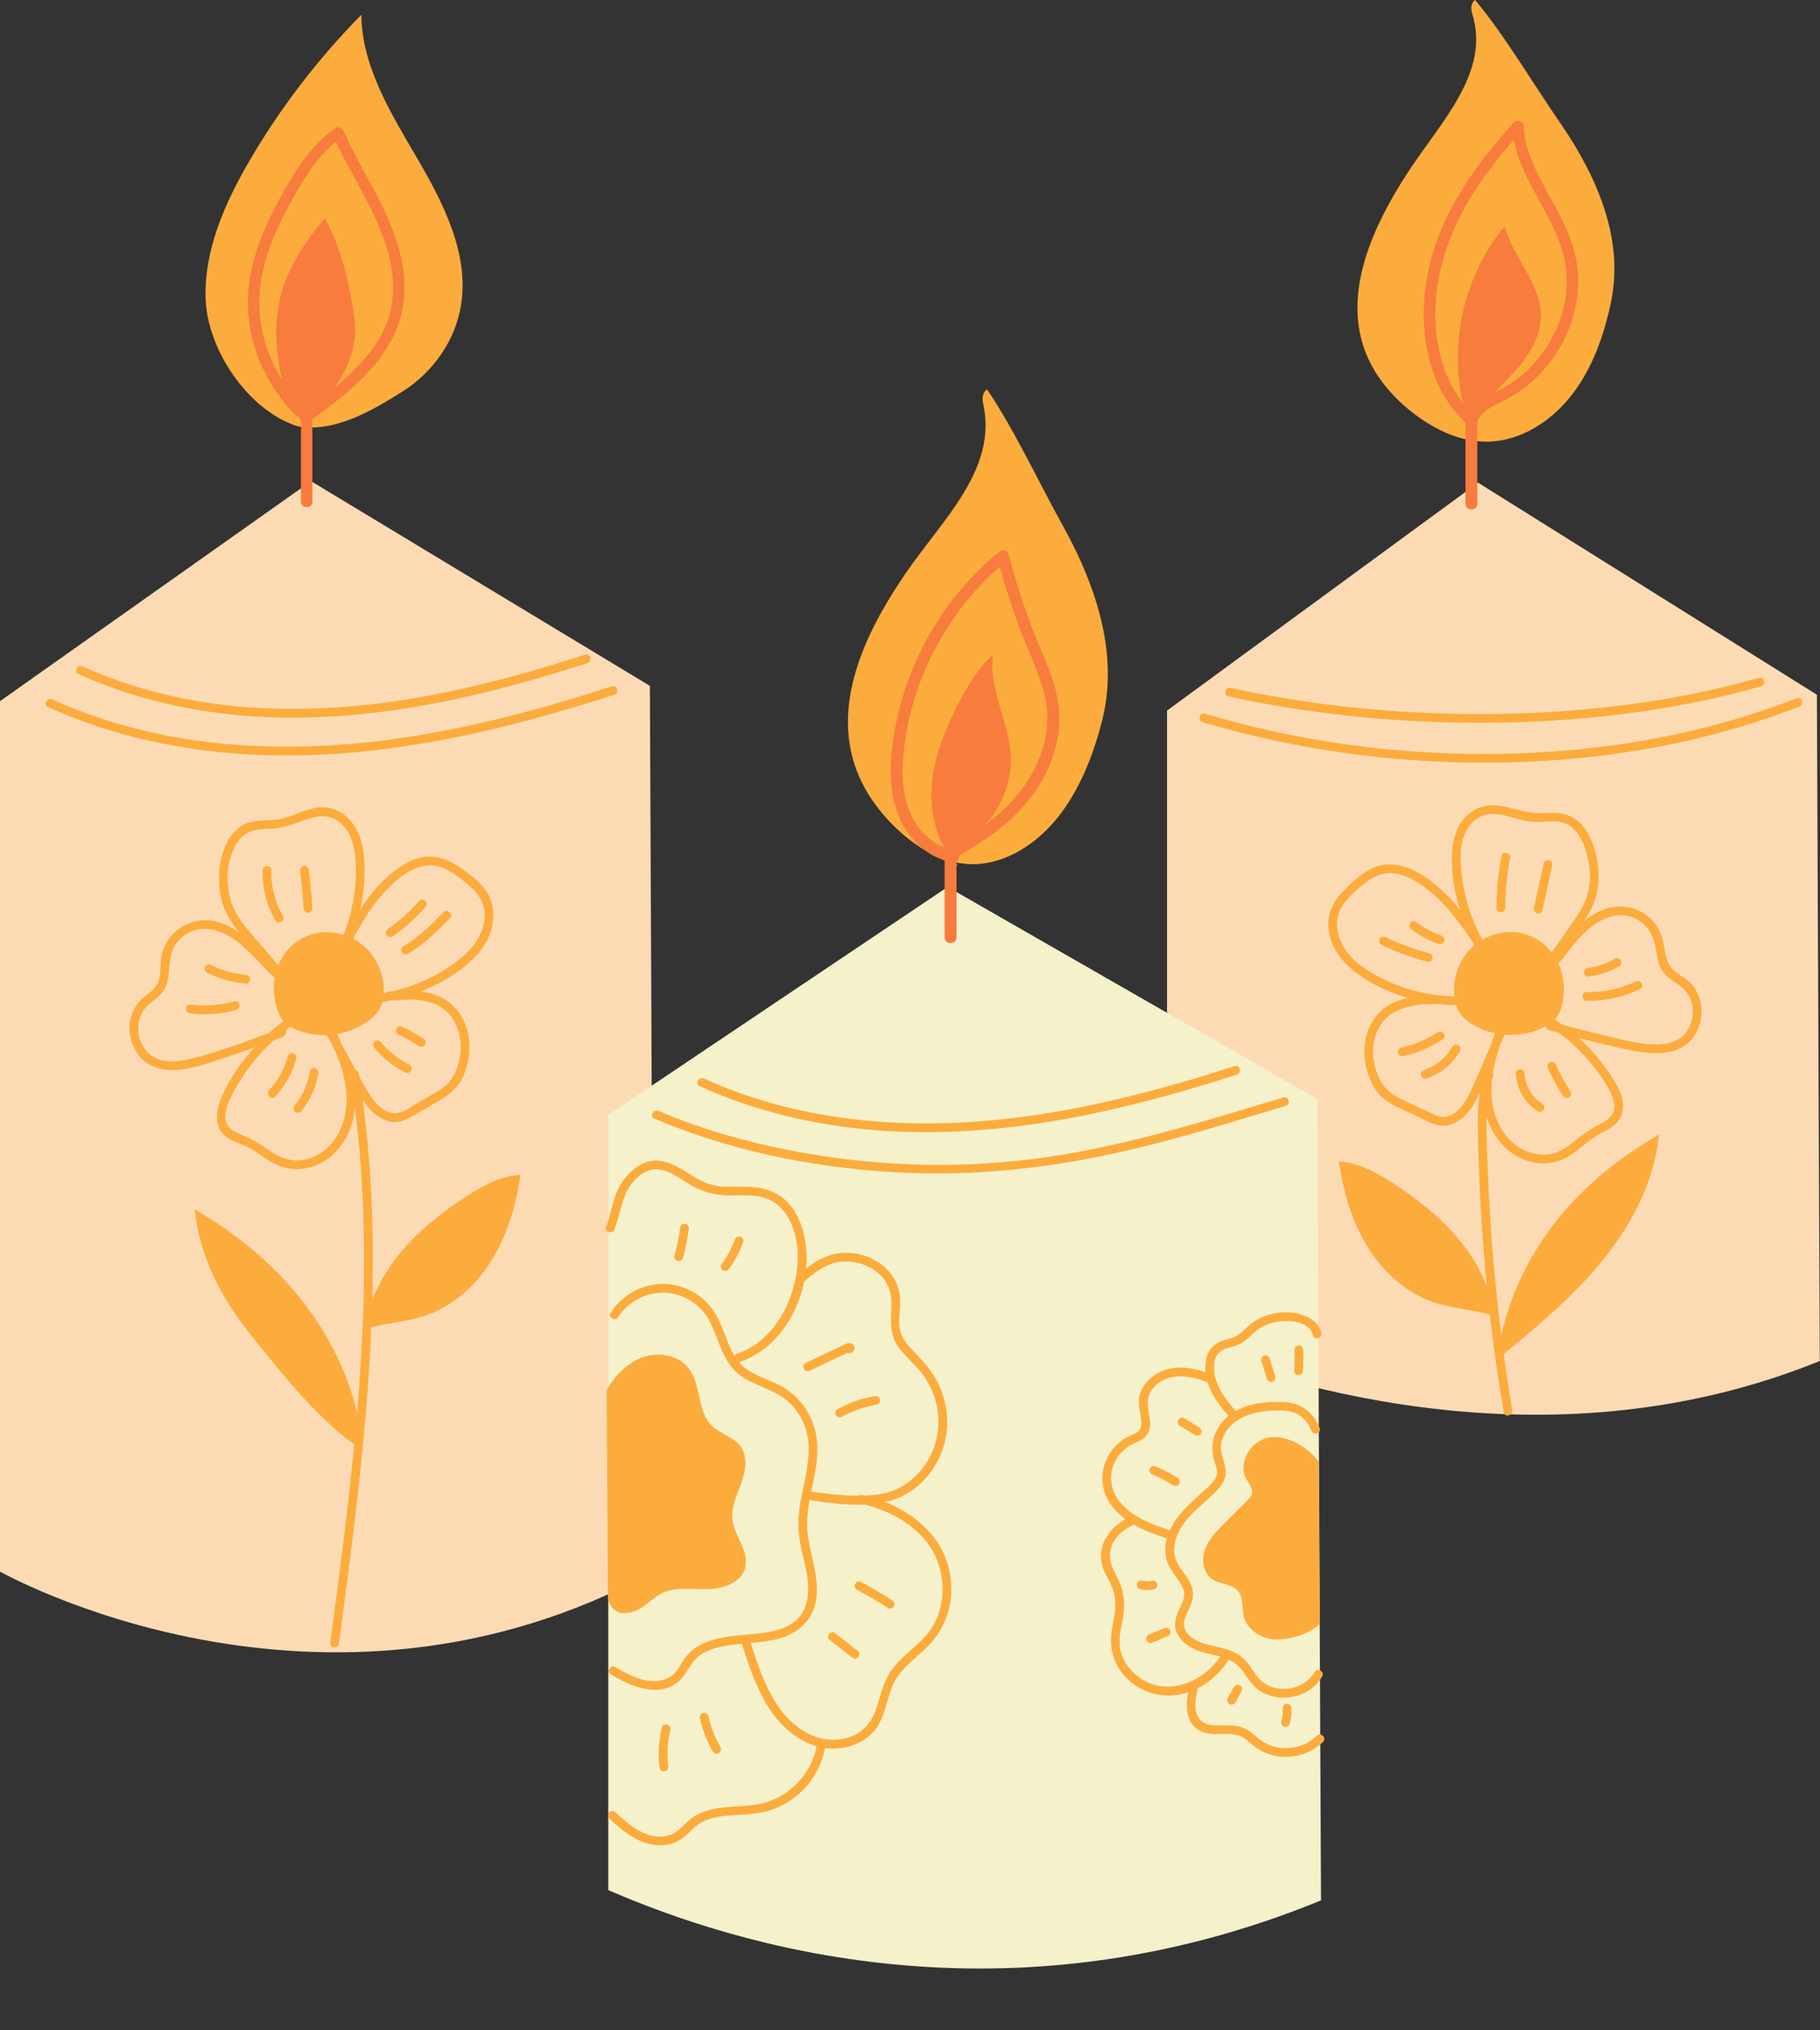
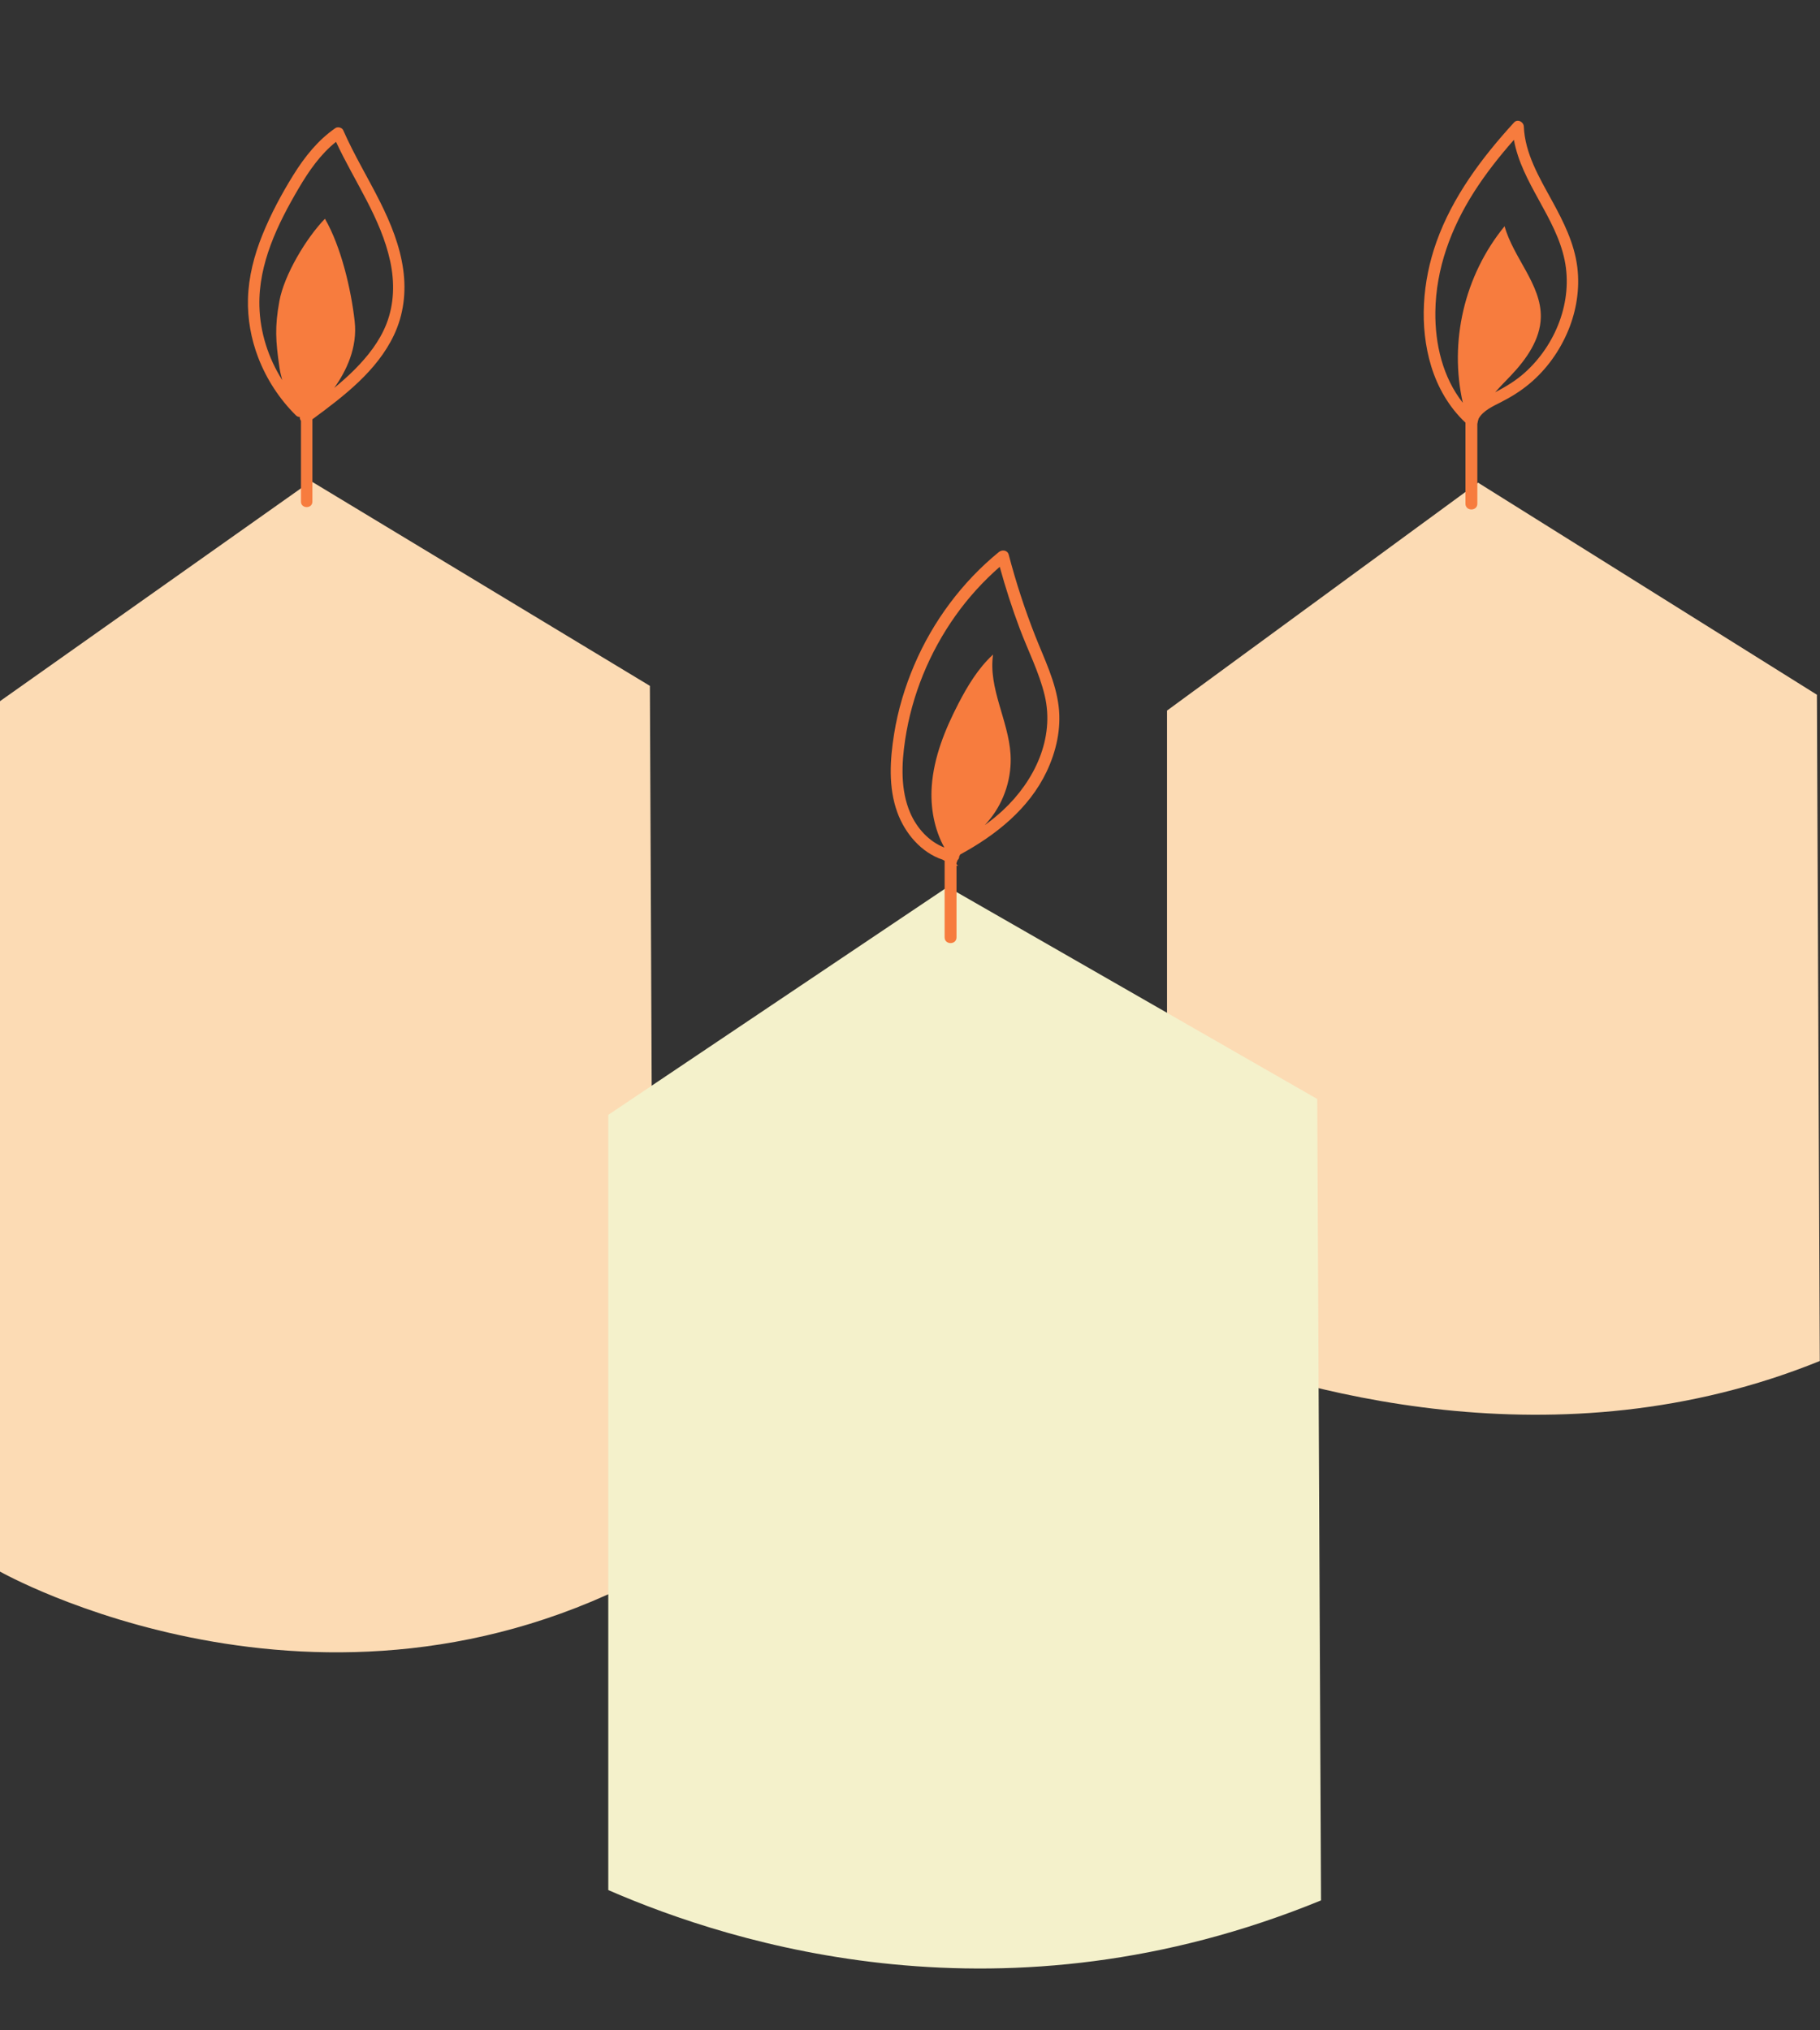
<svg xmlns="http://www.w3.org/2000/svg" height="476.2" preserveAspectRatio="xMidYMid meet" version="1.0" viewBox="0.0 0.0 427.0 476.2" width="427.0" zoomAndPan="magnify">
  <rect x="0.0" y="0.0" width="427.0" height="476.2" fill="#333333" stroke="none" />
  <g id="change1_1">
    <path d="M152.474,160.888l0.93,207.765C75.307,411.283,0,368.653,0,368.653V164.478l72.983-51.605 L152.474,160.888z M426.276,162.969l-79.491-49.74l-72.983,53.459v147.597 c30.346,12.258,91.75,29.883,153.149,4.974L426.276,162.969z" fill="#fcdbb4" />
  </g>
  <g id="change2_1">
-     <path d="M309.933,445.789c-74.118,30.363-137.655,10.434-167.221-2.42V261.519l79.618-53.459 l86.717,49.74L309.933,445.789z" fill="#f4f1cb" />
+     <path d="M309.933,445.789c-74.118,30.363-137.655,10.434-167.221-2.42V261.519l79.618-53.459 l86.717,49.74L309.933,445.789" fill="#f4f1cb" />
  </g>
  <g id="change3_1">
-     <path d="M142.632,374.759l-0.309-48.732c2.007-3.402,4.92-6.449,8.662-7.712 c3.742-1.263,8.365-0.357,10.716,2.816c2.855,3.851,1.835,9.818,5.216,13.218 c2.016,2.027,5.231,2.685,6.881,5.019c1.718,2.431,1.117,5.778,0.1,8.575 c-1.017,2.797-2.405,5.642-2.039,8.596c0.484,3.908,3.987,7.422,2.981,11.228 c-0.941,3.559-5.272,4.967-8.953,5.014c-3.681,0.046-7.605-0.621-10.863,1.093 c-2.2,1.158-3.838,3.302-6.192,4.1C145.58,379.078,143.301,378.128,142.632,374.759z M292.675,351.93c-1.798,1.795-3.596,3.59-5.394,5.385c-1.833,1.83-3.721,3.745-4.591,6.184 c-0.87,2.44-0.402,5.563,1.763,6.986c1.833,1.205,4.493,1.004,5.939,2.654 c1.392,1.589,0.924,4.022,1.436,6.071c0.832,3.328,4.437,5.45,7.866,5.374 c3.429-0.076,7.461-1.291,9.948-3.653l-0.289-37.997c-2.393-3.496-7.699-6.582-11.842-5.698 c-4.143,0.884-7.187,5.949-5.145,9.661c0.631,1.148,1.697,2.302,1.347,3.564 C293.551,351.046,293.105,351.502,292.675,351.93z M221.799,365.362 c2.831,7.188,1.324,15.417-4.167,20.879c-2.826,2.811-6.36,5.125-8.076,8.854 c-1.657,3.602-1.808,7.748-4.432,10.902c-2.24,2.693-5.779,4.06-9.221,4.178 c-0.793,0.027-1.575-0.031-2.348-0.14c-0.765,3.979-2.746,7.617-5.726,10.406 c-2.877,2.693-6.443,4.371-10.336,4.924c-4.05,0.576-8.542,0.092-12.347,1.825 c-2.055,0.936-3.284,2.715-5.047,4.029c-1.641,1.223-3.698,1.736-5.729,1.63 c-4.606-0.241-8.205-3.268-11.418-6.283c-0.966-0.907,0.489-2.356,1.452-1.452 c3.291,3.089,7.638,6.834,12.532,5.42c2.064-0.596,3.217-2.304,4.799-3.609 c1.314-1.085,2.85-1.829,4.486-2.29c3.675-1.036,7.548-0.735,11.29-1.335 c6.971-1.118,12.82-6.707,14.065-13.685c-2.103-0.605-4.08-1.658-5.821-3.009 c-6.492-5.041-9.233-13.33-11.667-20.86c-0.019-0.058-0.009-0.106-0.018-0.16 c-1.511,0.142-3.018,0.311-4.505,0.609c-1.991,0.399-4.016,1.024-5.631,2.302 c-2.099,1.66-2.803,4.423-4.9,6.075c-4.861,3.831-11.111,0.897-15.708-1.764 c-1.145-0.663-0.109-2.436,1.036-1.773c2.825,1.635,5.862,3.394,9.234,3.307 c1.365-0.035,2.773-0.389,3.905-1.176c1.424-0.99,2.068-2.612,3.033-3.988 c2.579-3.677,6.864-4.834,11.101-5.376c3.918-0.501,8.015-0.452,11.78-1.777 c1.789-0.63,3.447-1.691,4.545-3.264c1.569-2.248,1.808-5.083,1.574-7.741 c-0.274-3.105-1.291-6.091-1.828-9.152c-0.5-2.848-0.478-5.642-0.072-8.499 c0.815-5.723,3.086-11.684,1.607-17.485c-0.66-2.59-2.065-4.95-3.996-6.795 c-1.962-1.876-4.405-2.9-6.866-3.948c-2.286-0.974-4.591-2.062-6.286-3.939 c-1.599-1.771-2.569-3.946-3.435-6.142c-0.916-2.321-1.713-4.743-3.194-6.784 c-1.551-2.137-3.867-3.73-6.38-4.511c-5.286-1.643-11.081,0.593-14.069,5.216 c-0.716,1.107-2.493,0.077-1.773-1.036c3.401-5.261,9.927-7.977,16.024-6.267 c2.841,0.797,5.474,2.467,7.349,4.752c1.943,2.369,2.915,5.274,4.024,8.085 c0.472,1.196,0.999,2.371,1.653,3.455c0.116-0.157,0.267-0.294,0.497-0.369 c6.371-2.07,10.736-7.735,12.839-13.903c1.769-5.187,2.256-11.13,0.16-16.304 c-0.964-2.38-2.568-4.533-4.864-5.758c-3.114-1.661-6.806-1.142-10.195-1.213 c-3.269-0.068-6.064-0.901-8.866-2.562c-2.421-1.435-5.029-3.573-7.982-3.571 c-3.106,0.002-5.786,2.923-7.001,5.562c-1.253,2.72-1.617,5.759-2.716,8.537 c-0.481,1.217-2.466,0.683-1.98-0.546c1.339-3.385,1.624-7.279,3.659-10.371 c1.988-3.02,5.202-5.644,9.006-5.167c3.189,0.4,5.827,2.512,8.532,4.065 c1.62,0.93,3.293,1.633,5.162,1.864c2.044,0.252,4.114,0.106,6.166,0.127 c3.375,0.035,6.63,0.653,9.259,2.891c2.156,1.835,3.542,4.464,4.335,7.148 c0.86,2.908,1.114,6.046,0.829,9.182c2.241-1.736,4.646-3.199,7.548-3.586 c3.742-0.498,7.563,0.533,10.495,2.925c2.629,2.144,4.057,5.175,4.044,8.561 c-0.008,2.163-0.526,4.394-0.054,6.537c0.412,1.869,1.643,3.36,2.933,4.71 c2.534,2.652,4.912,5.135,6.385,8.562c1.483,3.449,2.072,7.245,1.567,10.974 c-0.903,6.667-5.495,13.033-11.916,15.357c-0.805,0.291-1.626,0.528-2.46,0.718 C213.821,354.791,219.356,359.157,221.799,365.362z M191.659,337.896 c0.427,4.071-0.525,8.027-1.334,12c3.47,0.494,6.962,0.908,10.47,0.941 c0.242,0.002,0.487-0.001,0.731-0.002c0.208-0.137,0.469-0.205,0.776-0.139 c0.162,0.035,0.324,0.079,0.487,0.116c2.827-0.09,5.725-0.49,8.22-1.797 c5.792-3.035,9.355-9.455,9.168-15.945c-0.101-3.499-1.226-6.937-3.127-9.869 c-1.749-2.697-4.375-4.614-6.251-7.203c-2.205-3.043-1.798-6.285-1.652-9.831 c0.137-3.35-1.128-6.214-3.913-8.155c-2.582-1.8-5.883-2.518-8.975-1.877 c-2.953,0.612-5.313,2.539-7.564,4.436c-1.688,8.438-7.198,16.312-15.273,18.979 c0.55,0.65,1.171,1.246,1.909,1.746c2.344,1.588,5.119,2.356,7.612,3.66 C187.853,327.523,191.083,332.402,191.659,337.896z M218.793,363.788 c-3.25-5.691-9.625-9.265-15.876-10.841c-4.347,0.195-8.831-0.454-12.98-1.048 c-0.286,1.587-0.509,3.179-0.572,4.786c-0.248,6.365,3.155,12.355,2.072,18.75 c-0.806,4.757-4.308,7.795-8.819,8.978c-2.126,0.557-4.303,0.787-6.486,0.984 c2.463,7.62,5.339,16.47,12.634,20.793c2.973,1.762,6.467,2.437,9.835,1.522 c3.589-0.975,5.849-3.503,6.995-6.972c1.126-3.41,1.774-6.783,4.078-9.655 c2.221-2.769,5.223-4.763,7.568-7.415C222.009,378.28,222.293,369.918,218.793,363.788z M310.4,408.616c-2.373,2.321-5.615,3.548-8.928,3.495c-1.605-0.026-3.196-0.347-4.674-0.972 c-1.671-0.707-2.903-1.83-4.294-2.961c-1.716-1.396-3.498-1.491-5.615-1.425 c-1.772,0.055-3.635,0.131-5.264-0.694c-3.441-1.742-3.508-5.763-2.862-9.096 c-0.865,0.286-1.755,0.502-2.668,0.633c-4.306,0.618-8.606-0.821-11.706-3.874 c-3.357-3.305-4.27-7.53-3.417-12.056c0.524-2.78,1.082-5.398,0.336-8.202 c-0.693-2.603-2.661-4.697-2.965-7.414c-0.474-4.233,2.207-7.747,5.714-9.684 c-1.288-0.948-2.454-2.06-3.425-3.408c-2.367-3.284-2.623-7.475-0.81-11.075 c0.887-1.761,2.255-3.284,3.907-4.358c0.902-0.586,1.933-0.884,2.855-1.423 c1.095-0.64,1.299-1.591,1.187-2.779c-0.198-2.105-0.974-4.087-0.348-6.204 c0.555-1.878,1.869-3.429,3.457-4.534c3.558-2.476,8.073-2.087,11.976-0.658 c-0.259-2.583,0.277-5.386,2.647-6.816c1.427-0.861,3.163-0.948,4.608-1.752 c1.43-0.797,2.468-2.165,3.794-3.115c2.698-1.932,6.186-2.716,9.46-2.288 c2.735,0.358,5.997,1.703,6.626,4.705c0.271,1.291-1.709,1.839-1.98,0.546 c-0.731-3.487-6.183-3.65-8.879-3.048c-1.738,0.388-3.381,1.146-4.744,2.3 c-1.26,1.066-2.336,2.31-3.878,2.986c-1.518,0.666-3.614,0.75-4.743,2.087 c-1.109,1.313-1.062,3.377-0.775,4.965c0.598,3.304,2.784,5.995,4.905,8.49 c3.351-1.919,7.456-2.248,11.264-2.096c3.945,0.157,7.099,2.385,8.449,6.121 c0.451,1.247-1.534,1.779-1.98,0.546c-0.682-1.887-2.082-3.463-3.985-4.172 c-2.043-0.761-4.578-0.557-6.71-0.361c-4.375,0.402-9.155,2.5-10.341,7.147 c-0.557,2.183,0.476,3.918,0.88,6.005c0.391,2.019-0.344,3.643-1.68,5.128 c-2.826,3.14-6.597,5.479-8.778,9.179c-1.013,1.719-1.702,3.731-1.527,5.749 c0.166,1.919,1.291,3.391,2.379,4.898c0.982,1.361,1.927,2.832,2.025,4.558 c0.104,1.831-0.833,3.396-1.548,5.009c-0.818,1.843-0.818,3.538,0.722,4.982 c1.362,1.278,3.16,1.858,4.939,2.273c1.781,0.415,3.582,0.74,5.264,1.485 c1.741,0.771,3.004,2.005,4.09,3.544c1.037,1.468,1.917,3.057,3.488,4.024 c1.22,0.751,2.64,1.126,4.068,1.161c2.998,0.073,5.993-1.275,7.507-3.933 c0.655-1.149,2.428-0.114,1.773,1.036c-1.886,3.31-5.678,5.09-9.428,4.944 c-1.778-0.069-3.574-0.548-5.081-1.512c-1.886-1.207-2.934-3.074-4.213-4.844 c-0.884-1.223-1.982-1.99-3.191-2.531c-1.789,2.855-4.349,5.247-7.357,6.743 c0.043,0.155,0.059,0.323,0.014,0.515c-0.443,1.861-0.854,3.895-0.08,5.728 c0.709,1.68,2.189,2.334,3.929,2.41c3.073,0.133,5.955-0.459,8.587,1.541 c1.279,0.971,2.371,2.123,3.839,2.826c1.269,0.608,2.685,0.923,4.088,0.966 c2.836,0.086,5.611-0.898,7.647-2.891C309.893,406.238,311.346,407.69,310.4,408.616z M263.477,353.173c2.958,3.034,7.061,4.475,10.998,5.797c0.728-1.604,1.754-3.093,2.876-4.356 c1.634-1.838,3.538-3.405,5.321-5.091c0.88-0.832,1.91-1.709,2.502-2.78 c0.71-1.286,0.192-2.617-0.228-3.905c-1.311-4.015,0.007-8.008,3.257-10.689 c-1.987-2.35-3.955-4.865-4.861-7.827c-4.185-1.882-10.184-2.546-13.164,1.761 c-1.214,1.755-0.986,3.506-0.616,5.489c0.304,1.63,0.573,3.418-0.387,4.889 c-0.99,1.517-2.817,1.838-4.265,2.744c-1.478,0.924-2.639,2.295-3.388,3.863 C259.828,346.615,260.796,350.422,263.477,353.173z M286.274,388.625 c-2.143-0.599-4.446-0.913-6.464-1.959c-1.607-0.833-3.114-2.108-3.78-3.834 c-0.736-1.907-0.129-3.75,0.698-5.511c0.488-1.039,1.1-2.108,1.12-3.286 c0.017-0.984-0.432-1.877-0.941-2.69c-1.078-1.722-2.491-3.201-3.12-5.177 c-0.559-1.758-0.486-3.553-0.015-5.271c-2.627-0.889-5.316-1.86-7.728-3.239 c-1.971,0.881-3.642,2.046-4.735,3.98c-1.446,2.556-1.031,4.959,0.326,7.418 c1.06,1.92,1.811,3.874,2.051,6.068c0.256,2.341-0.247,4.584-0.692,6.867 c-0.406,2.082-0.549,4.109,0.162,6.139c0.627,1.791,1.781,3.36,3.191,4.614 C272.729,398.422,281.95,395.084,286.274,388.625z M275.271,348.442 c0.456,0.285,1.151,0.112,1.405-0.368c0.267-0.505,0.118-1.1-0.368-1.405 c-1.698-1.063-3.479-1.963-5.325-2.737c-0.497-0.208-1.151,0.224-1.263,0.717 c-0.137,0.601,0.185,1.04,0.717,1.263c-0.199-0.083,0.153,0.066,0.187,0.081 c0.115,0.05,0.229,0.1,0.344,0.151c0.2,0.089,0.399,0.181,0.598,0.274 c0.425,0.2,0.846,0.408,1.263,0.625C273.66,347.476,274.475,347.944,275.271,348.442z M276.844,334.472c1.178,0.726,2.357,1.451,3.535,2.177c0.458,0.282,1.15,0.114,1.405-0.368 c0.265-0.502,0.12-1.104-0.368-1.405c-1.178-0.726-2.357-1.451-3.535-2.177 c-0.458-0.282-1.15-0.114-1.405,0.368C276.211,333.569,276.355,334.171,276.844,334.472z M296.636,317.99c-0.515,0.167-0.888,0.714-0.717,1.263c0.432,1.386,0.864,2.772,1.297,4.158 c0.16,0.512,0.723,0.892,1.263,0.717c0.515-0.167,0.888-0.714,0.717-1.263 c-0.432-1.386-0.864-2.772-1.297-4.158C297.739,318.195,297.176,317.815,296.636,317.99z M304.643,322.588c0.594-0.027,0.98-0.452,1.027-1.027c0.134-1.639,0.158-3.285,0.073-4.928 c-0.028-0.535-0.452-1.052-1.027-1.027c-0.533,0.024-1.056,0.452-1.027,1.027 c0.085,1.643,0.06,3.288-0.073,4.928C303.573,322.098,304.12,322.611,304.643,322.588z M270.783,372.794 c0.52-0.136,0.886-0.74,0.717-1.263c-0.173-0.535-0.706-0.862-1.263-0.717 c-0.168,0.044-0.339,0.073-0.51,0.101c-0.386,0.04-0.773,0.039-1.158-0.002 c-0.193-0.032-0.384-0.067-0.573-0.119c-0.517-0.143-1.14,0.177-1.263,0.717 c-0.124,0.543,0.163,1.11,0.717,1.263C268.536,373.074,269.694,373.079,270.783,372.794z M273.862,381.843c-0.288-0.066-0.522-0.011-0.791,0.104c-1.221,0.519-2.442,1.037-3.664,1.556 c-0.219,0.093-0.412,0.396-0.472,0.614c-0.068,0.246-0.037,0.573,0.104,0.791 c0.141,0.219,0.352,0.412,0.614,0.472c0.288,0.066,0.522,0.011,0.791-0.103 c1.221-0.519,2.442-1.037,3.664-1.556c0.219-0.093,0.412-0.396,0.472-0.614 c0.068-0.246,0.037-0.573-0.104-0.791C274.334,382.096,274.124,381.903,273.862,381.843z M290.915,395.35 c-0.484-0.256-1.125-0.133-1.405,0.368c-0.487,0.872-0.974,1.744-1.46,2.616 c-0.131,0.236-0.176,0.529-0.103,0.791c0.066,0.238,0.25,0.496,0.472,0.614 c0.484,0.256,1.125,0.133,1.405-0.368c0.487-0.872,0.974-1.744,1.46-2.616 c0.132-0.236,0.176-0.529,0.104-0.791C291.322,395.726,291.137,395.468,290.915,395.35z M300.622,403.78c-0.15,0.515,0.182,1.141,0.717,1.263c0.549,0.125,1.102-0.165,1.263-0.717 c0.344-1.183,0.475-2.443,0.361-3.67c-0.026-0.278-0.097-0.522-0.301-0.726 c-0.178-0.178-0.47-0.312-0.726-0.301c-0.514,0.023-1.08,0.454-1.027,1.027 c0.058,0.626,0.045,1.254-0.024,1.879C300.823,402.955,300.74,403.372,300.622,403.78z M160.229,295.09c0.595-2.212,1.05-4.458,1.365-6.727c0.073-0.529-0.128-1.129-0.717-1.263 c-0.483-0.11-1.184,0.148-1.263,0.717c-0.314,2.269-0.77,4.515-1.365,6.727 c-0.139,0.518,0.174,1.139,0.717,1.263C159.505,295.93,160.079,295.645,160.229,295.09z M171.078,293.743 c-0.533,0.994-1.14,1.947-1.811,2.854c-0.32,0.434-0.086,1.165,0.368,1.405 c0.536,0.283,1.063,0.094,1.405-0.368c1.417-1.919,2.523-4.043,3.327-6.288 c0.181-0.506-0.204-1.146-0.717-1.263c-0.577-0.131-1.069,0.175-1.263,0.717 c-0.097,0.27-0.197,0.538-0.303,0.804c-0.026,0.067-0.053,0.133-0.08,0.199 c-0.048,0.115-0.055,0.132-0.021,0.052c-0.055,0.132-0.113,0.263-0.172,0.394 C171.585,292.756,171.34,293.254,171.078,293.743z M197.099,318.157 c0.413-0.195,0.826-0.39,1.238-0.585c0.115-0.054,0.277-0.157,0.441-0.25 c1.3,0.669,2.456-1.389,1.038-2.116c-0.689-0.353-1.359,0.047-1.984,0.342 c-0.59,0.279-1.179,0.557-1.769,0.836c-2.359,1.115-4.718,2.229-7.077,3.344 c-0.501,0.237-0.631,0.956-0.368,1.405c0.3,0.513,0.902,0.606,1.405,0.368 c1.592-0.752,3.185-1.505,4.777-2.257C195.566,318.882,196.333,318.519,197.099,318.157z M197.505,332.353c2.568-1.419,5.346-2.375,8.238-2.868c0.547-0.093,0.853-0.767,0.717-1.263 c-0.159-0.579-0.714-0.811-1.263-0.717c-3.059,0.522-6.013,1.574-8.728,3.075 C195.312,331.22,196.346,332.994,197.505,332.353z M196.035,383.184 c-0.224-0.175-0.429-0.301-0.726-0.301c-0.252,0-0.553,0.112-0.726,0.301 c-0.338,0.369-0.452,1.099,0,1.452c1.761,1.374,3.521,2.749,5.282,4.123 c0.224,0.175,0.429,0.301,0.726,0.301c0.252,0,0.553-0.112,0.726-0.301 c0.338-0.368,0.452-1.099,0-1.452C199.556,385.933,197.796,384.558,196.035,383.184z M209.348,375.411 c-2.368-1.52-4.792-2.951-7.267-4.29c-0.488-0.264-1.118-0.121-1.405,0.368 c-0.274,0.468-0.121,1.14,0.368,1.405c2.475,1.339,4.899,2.769,7.267,4.29 c0.467,0.3,1.133,0.096,1.405-0.368C210.007,376.319,209.816,375.711,209.348,375.411z M155.272,405.255c-0.714,3.028-0.912,6.161-0.543,9.251c0.066,0.55,0.425,1.027,1.027,1.027 c0.504,0,1.093-0.472,1.027-1.027c-0.348-2.912-0.203-5.85,0.47-8.705 C157.555,404.516,155.576,403.967,155.272,405.255z M168.649,411.249 c0.483-0.283,0.645-0.922,0.368-1.405c-1.306-2.277-2.244-4.722-2.812-7.285 c-0.12-0.542-0.748-0.859-1.263-0.717c-0.558,0.153-0.837,0.72-0.717,1.263 c0.604,2.725,1.631,5.355,3.019,7.775C167.52,411.361,168.173,411.527,168.649,411.249z M69.688,99.954l-0.086-0.011c8.574,1.718,17.614-3.532,24.852-8.111 c7.239-4.578,12.304-11.986,13.669-19.99c2.045-11.99-3.884-23.814-10.119-34.498 S84.872,15.596,84.775,3.459C74.643,13.76,65.864,25.196,58.692,37.436 C52.743,47.589,47.806,58.728,48.249,70.266C48.691,81.803,57.91,96.088,69.688,99.954z M331.587,96.92c5.046,3.891,11.025,6.727,17.235,6.689c7.633-0.046,14.868-4.515,19.797-10.779 c4.929-6.264,7.761-14.164,9.387-22.179c2.45-12.074-0.882-25.808-12.199-42.164 C359.783,19.779,352.858,8.042,346.077,0c0,0-1.427,0.778-0.658,3.259 c4.306,13.892-7.589,25.503-15.351,37.538c-7.762,12.035-14.765,27.038-10.08,40.788 C322.128,87.865,326.532,93.022,331.587,96.92z M210.391,194.403 c4.766,4.501,10.536,7.928,16.736,8.288c7.62,0.442,15.15-3.888,20.503-10.292 s8.726-14.699,10.904-23.195c3.281-12.798,0.907-27.751-9.252-46.031 c-5.409-9.733-11.507-22.774-17.716-31.84c0,0-1.478,0.743-0.883,3.455 c3.335,15.185-9.34,26.878-17.92,39.292s-16.607,28.063-12.885,43.12 C201.579,184.076,205.616,189.893,210.391,194.403z M114.289,171.362 c10.07-2.331,20.002-5.218,29.837-8.392c1.253-0.404,0.717-2.388-0.546-1.98 c-17.132,5.529-34.626,10.218-52.503,12.561c-17.063,2.236-34.507,2.336-51.451-0.9 c-9.42-1.799-18.649-4.617-27.381-8.596c-1.194-0.544-2.239,1.225-1.036,1.773 c15.665,7.138,32.733,10.613,49.891,11.274C78.991,177.791,96.884,175.391,114.289,171.362z M421.587,163.77c-17.058,6.682-35.132,10.601-53.362,12.216c-18.482,1.637-37.194,0.992-55.529-1.838 c-10.138-1.565-20.168-3.803-29.999-6.732c-1.269-0.378-1.811,1.603-0.546,1.98 c17.728,5.283,36.121,8.327,54.593,9.236c18.676,0.919,37.509-0.356,55.829-4.156 c10.073-2.089,19.98-4.973,29.56-8.726C423.35,165.273,422.82,163.287,421.587,163.77z M153.489,262.382c17.543,7.479,36.578,11.352,55.568,12.551c19.997,1.263,39.776-1.132,59.183-5.954 c11.253-2.796,22.334-6.228,33.429-9.582c1.262-0.381,0.724-2.364-0.546-1.98 c-19.319,5.839-38.702,11.926-58.795,14.463c-19.106,2.412-38.626,1.605-57.509-2.136 c-10.355-2.052-20.576-4.992-30.295-9.135C153.323,260.097,152.276,261.865,153.489,262.382z M164.12,254.777c14.864,6.77,31.058,10.074,47.339,10.696c16.938,0.647,33.875-1.617,50.354-5.427 c9.573-2.214,19.014-4.957,28.363-7.973c1.253-0.404,0.717-2.388-0.546-1.98 c-16.228,5.237-32.793,9.671-49.726,11.902c-16.188,2.133-32.752,2.222-48.828-0.851 c-8.917-1.705-17.653-4.374-25.919-8.139C163.963,252.46,162.918,254.229,164.12,254.777z M288.185,163.364c16.001,3.465,32.333,5.414,48.691,6.003c16.631,0.599,33.336-0.214,49.798-2.69 c8.938-1.345,17.798-3.204,26.493-5.679c1.269-0.361,0.73-2.343-0.546-1.98 c-15.493,4.41-31.5,6.876-47.562,7.911c-16.496,1.063-33.098,0.646-49.525-1.18 c-9.001-1.001-17.951-2.448-26.803-4.365C287.443,161.105,286.892,163.084,288.185,163.364z M18.381,158.103c14.06,6.402,29.367,9.534,44.766,10.135c16.048,0.626,32.099-1.512,47.714-5.116 c9.102-2.101,18.078-4.708,26.965-7.575c1.253-0.404,0.717-2.388-0.546-1.98 c-15.382,4.963-31.09,9.176-47.142,11.279c-15.313,2.006-30.973,2.096-46.179-0.811 c-8.443-1.614-16.714-4.14-24.542-7.705C18.224,155.787,17.179,157.556,18.381,158.103z M396.91,230.878c1.662,1.895,2.429,4.466,2.275,6.967c-0.156,2.534-1.179,5.095-3.117,6.791 c-2.443,2.139-5.818,2.618-8.953,2.372c-3.891-0.306-7.757-1.334-11.547-2.218 c-1.704-0.398-3.401-0.823-5.097-1.254c2.516,2.3,4.781,4.876,6.729,7.692 c1.675,2.421,3.604,5.289,3.6,8.348c-0.004,3.263-2.46,4.872-5.069,6.189 c-2.709,1.367-4.745,3.524-7.241,5.196c-2.451,1.641-5.3,2.254-8.21,1.801 c-5.777-0.898-9.904-5.475-11.53-10.884c-0.059,2.504,0.046,5.024,0.12,7.506 c0.435,14.673,1.515,29.307,3.346,43.858c4.713-20.64,18.32-36.373,37-47.092 c-1.038,10.68-6.139,20.648-12.836,29.031c-6.697,8.384-14.963,15.359-23.255,22.168 c-0.12,0.098-0.226,0.208-0.328,0.317c0.598,4.374,1.253,8.742,1.997,13.099 c0.221,1.295-1.758,1.846-1.98,0.546c-0.999-5.853-1.88-11.724-2.634-17.614 c-0.226-1.765-0.424-3.534-0.627-5.302c-4.131-1.205-8.529-1.423-12.641-2.724 c-6.751-2.137-12.35-7.176-16.072-13.2c-3.722-6.024-5.698-12.986-6.746-19.989 c4.626,0.207,8.863,2.561,12.745,5.084c5.498,3.572,10.73,7.646,14.988,12.631 c2.942,3.445,5.388,7.359,7.022,11.571c-0.629-6.392-1.13-12.797-1.482-19.211 c-0.29-5.281-0.492-10.566-0.625-15.853c-0.087-3.474-0.119-6.995,0.45-10.418 c-0.63,1.384-1.334,2.731-2.236,3.948c-1.373,1.853-3.311,3.501-5.672,3.802 c-2.612,0.333-5.251-1.475-7.52-2.54c-2.418-1.136-5.117-2.104-7.195-3.825 c-1.861-1.541-2.983-3.825-3.702-6.091c-1.519-4.779-0.866-10.299,2.702-14.016 c1.731-1.803,3.999-2.807,6.396-3.393c0.119-0.029,0.239-0.057,0.359-0.085 c-2.94-0.861-5.793-2.023-8.483-3.517c-5.05-2.805-9.902-7.152-10.192-13.32 c-0.14-2.97,1.045-5.543,3.038-7.688c1.992-2.144,4.312-4.418,6.949-5.746 c5.633-2.838,11.595,0.582,15.888,4.306c1.849,1.604,3.495,3.408,5.026,5.312 c-1.34-4.222-2.061-8.644-1.907-12.986c0.112-3.154,0.937-6.31,3.088-8.702 c2.049-2.278,4.917-3.163,7.92-2.76c3.382,0.454,6.448,1.907,9.92,1.753 c3.284-0.146,6.339-0.269,8.901,2.101c2.138,1.978,3.326,4.883,3.988,7.663 c0.786,3.301,0.871,6.839-0.109,10.11c-0.601,2.005-1.617,3.815-2.757,5.552 c1.891-1.623,4.036-2.867,6.676-3.351c3.133-0.573,6.245,0.309,8.662,2.372 c2.619,2.237,3.232,5.121,3.782,8.356c0.33,1.94,0.933,3.444,2.581,4.612 C394.532,229.026,395.898,229.725,396.91,230.878z M342.818,204.045 c0.497,5.748,2.232,11.339,4.939,16.421c2.962-1.729,6.596-2.317,9.903-1.405l-0.149-0.005 c2.59,0.648,4.889,2.246,6.541,4.35c1.122-1.604,2.244-3.208,3.367-4.811 c1.957-2.797,4.176-5.597,5.073-8.95c0.827-3.095,0.627-6.386-0.232-9.451 c-0.664-2.37-1.781-4.914-3.84-6.399c-2.69-1.94-6.083-0.738-9.126-1.033 c-2.972-0.288-5.754-1.699-8.738-1.831c-2.922-0.13-5.239,1.5-6.579,4.032 C342.518,197.719,342.557,201.018,342.818,204.045z M325.865,230.295 c3.647,1.645,7.536,2.684,11.497,3.159c0.062-0.008,0.124-0.007,0.185-0.017 c0.251-0.039,0.463,0.02,0.65,0.116c1,0.099,2.004,0.159,3.01,0.185 c-0.006-0.059-0.018-0.117-0.023-0.175c-0.389-4.278,1.275-8.724,4.47-11.595 c0.097-0.087,0.207-0.158,0.307-0.242c-2.922-4.42-5.992-8.815-10.038-12.281 c-1.995-1.709-4.308-3.281-6.812-4.13c-2.87-0.974-5.502-0.514-7.976,1.195 c-2.127,1.469-4.385,3.505-5.92,5.593c-1.643,2.236-1.862,5.032-1.054,7.637 C315.786,224.982,321.157,228.172,325.865,230.295z M345.254,255.572 c1.576-3.399,3.021-6.866,4.475-10.325c0.31-0.969,0.643-1.928,0.995-2.875 c-1.81-0.388-3.559-1.055-5.149-2.007c-1.28-0.766-2.484-1.726-3.26-2.999 c-0.3-0.493-0.519-1.027-0.692-1.577c-1.467-0.022-2.93-0.104-4.384-0.276 c-0.933,0.071-1.861,0.04-2.807,0.04c-1.266,0.001-2.487,0.26-3.716,0.551 c-2.408,0.569-4.598,1.527-6.2,3.48c-3.036,3.703-2.925,9.017-0.997,13.203 c0.983,2.136,2.416,3.59,4.5,4.666c2.218,1.146,4.521,2.146,6.78,3.207 c1.263,0.593,2.633,1.47,4.075,1.359c1.108-0.085,2.131-0.678,2.963-1.388 C343.404,259.293,344.4,257.414,345.254,255.572z M365.739,242.279 c-0.779-0.213-1.562-0.414-2.339-0.634c-0.502-0.142-0.713-0.537-0.716-0.94 c-0.213,0.118-0.425,0.238-0.642,0.345c-2.783,1.365-5.938,1.906-9.026,1.656 c-0.425,0.991-0.851,1.982-1.276,2.972c-0.638,1.972-1.169,3.986-1.488,6.018 c0.113,0.201,0.146,0.454,0.038,0.749c-0.088,0.242-0.148,0.488-0.227,0.732 c-0.299,2.894-0.127,5.809,0.818,8.666c1.651,4.994,5.998,9.126,11.498,9.025 c2.79-0.051,4.96-1.467,7.04-3.191c2.003-1.661,3.969-2.977,6.27-4.187 c1.288-0.677,2.593-1.491,2.96-3.005c0.323-1.335-0.147-2.799-0.7-4.008 c-1.158-2.534-2.9-4.911-4.67-7.046C371.053,246.745,368.52,244.351,365.739,242.279z M397.028,235.774c-0.497-2.774-2.226-4.14-4.447-5.632c-1.214-0.815-2.316-1.749-2.971-3.083 c-0.607-1.235-0.819-2.588-1.025-3.934c-0.464-3.031-1.45-5.618-4.208-7.274 c-2.762-1.659-5.972-1.414-8.75,0.077c-4.288,2.302-6.916,6.442-9.986,10.111 c1.341,2.96,1.598,6.378,0.856,9.547c-0.244,1.043-0.599,2.078-1.22,2.95 c-0.149,0.209-0.324,0.395-0.497,0.581c0.624,0.411,1.239,0.833,1.842,1.274 c3.151,0.858,6.312,1.678,9.493,2.42c3.788,0.884,7.712,1.995,11.614,2.185 c2.825,0.138,5.948-0.394,7.792-2.75C396.915,240.461,397.424,237.986,397.028,235.774z M109.381,280.674c3.883-2.523,8.12-4.876,12.745-5.084c-1.048,7.003-3.023,13.965-6.746,19.989 c-3.722,6.024-9.321,11.063-16.072,13.2c-3.963,1.254-8.195,1.492-12.194,2.587 c-0.31,7.284-0.799,14.562-1.434,21.823c-1.529,17.482-3.833,34.884-6.149,52.276 c-0.172,1.293-2.227,1.306-2.053,0c1.298-9.751,2.592-19.504,3.749-29.273 c0.688-5.816,1.322-11.64,1.885-17.471c-0.936-0.524-2.045-1.416-2.449-1.748 c-8.292-6.81-15.447-15.863-22.144-24.246c-6.697-8.384-11.798-18.352-12.836-29.031 c18.561,10.651,33.169,27.127,38.096,47.684c0.76-9.011,1.311-18.039,1.533-27.081 c0.365-14.859-0.17-29.758-2.047-44.505c-0.098,1.128-0.278,2.259-0.578,3.39 c-1.518,5.721-6.052,10.454-12.117,11.045c-2.921,0.285-5.563-0.724-7.976-2.299 c-1.487-0.971-2.897-2.075-4.494-2.869c-1.225-0.609-2.552-0.982-3.774-1.598 c-6.438-3.243-2.37-10.84,0.381-15.25c1.441-2.309,3.097-4.464,4.92-6.467 c-2.21,0.789-4.43,1.55-6.661,2.28c-4.034,1.319-8.303,3.006-12.607,2.999 c-2.954-0.005-5.868-1.022-7.749-3.374c-1.569-1.961-2.36-4.548-2.213-7.053 c0.159-2.694,1.339-5.02,3.419-6.73c1.376-1.131,2.889-2.089,3.435-3.887 c0.496-1.636,0.348-3.411,0.563-5.093c0.826-6.452,7.326-10.402,13.472-8.561 c1.815,0.544,3.397,1.406,4.848,2.452c-1.889-2.376-3.513-4.882-4.221-7.927 c-1.243-5.349-0.491-13.204,4.27-16.77c2.831-2.12,6.209-1.335,9.455-1.947 c3.192-0.602,6.021-2.453,9.295-2.732c2.978-0.254,5.713,1.141,7.563,3.43 c2.081,2.576,2.793,5.883,2.977,9.121c0.215,3.79-0.126,7.596-0.924,11.307 c1.816-2.763,3.863-5.356,6.341-7.562c2.167-1.928,4.694-3.724,7.537-4.465 c3.101-0.809,6.089,0.087,8.724,1.774c2.417,1.547,5.12,3.485,6.812,5.829 c1.695,2.348,2.086,5.341,1.566,8.141c-1.103,5.932-6.363,10.107-11.295,12.966 c-1.763,1.022-3.599,1.892-5.482,2.64c0.495,0.078,0.987,0.164,1.464,0.259 c2.659,0.531,5.063,1.786,6.825,3.874c3.402,4.029,3.827,9.71,2.113,14.568 c-0.824,2.336-2.147,4.2-4.179,5.631c-2.385,1.68-5.034,3.042-7.546,4.522 c-2.248,1.324-4.314,2.371-6.935,1.379c-2.17-0.822-3.825-2.526-5.137-4.386 c-0.095-0.134-0.177-0.278-0.269-0.414c1.024,7.653,1.709,15.349,2.065,23.063 c0.366,7.96,0.394,15.927,0.184,23.89c1.634-4.249,4.095-8.195,7.059-11.666 C98.651,288.319,103.883,284.246,109.381,280.674z M91.815,234.674c-0.696,0.146-1.396,0.275-2.099,0.387 c-0.112,0.405-0.246,0.803-0.431,1.181c-0.654,1.34-1.764,2.408-2.967,3.29 c-2.13,1.561-4.632,2.579-7.233,3.03c0.421,0.873,0.83,1.758,1.216,2.656 c0.84,1.543,1.68,3.086,2.521,4.628c0.234,0.429,0.463,0.862,0.693,1.295 c0.328,0.056,0.611,0.27,0.682,0.716c0.041,0.255,0.071,0.511,0.11,0.766 c0.753,1.409,1.524,2.81,2.393,4.142c1.143,1.751,2.666,3.546,4.725,4.213 c2.446,0.792,4.661-1.132,6.655-2.307c2.005-1.181,4.143-2.262,6.019-3.644 c1.935-1.426,2.935-3.477,3.517-5.762c1.113-4.369,0.287-9.388-3.316-12.388 c-1.861-1.55-4.213-2.069-6.564-2.34C95.724,234.303,93.799,234.709,91.815,234.674z M82.836,220.183 c0.587,0.307,1.159,0.643,1.691,1.038c3.448,2.561,5.52,6.833,5.53,11.129 c0,0.196-0.013,0.393-0.022,0.589c0.186-0.033,0.373-0.06,0.558-0.095 c0.163-0.155,0.387-0.257,0.689-0.238c0.153,0.009,0.305-0.002,0.457-0.001 c4.433-0.975,8.696-2.683,12.557-5.094c4.337-2.709,9.03-6.654,9.381-12.151 c0.184-2.882-0.927-5.225-3.06-7.123c-2.01-1.789-4.32-3.709-6.85-4.699 c-5.481-2.145-10.827,2.556-14.186,6.423C86.897,213.051,84.794,216.588,82.836,220.183z M55.284,214.015 c1.534,2.813,3.844,5.185,5.905,7.612c1.357,1.599,2.714,3.198,4.072,4.797 c1.31-3.188,3.937-5.855,7.188-7l-0.148,0.019c2.657-1.007,5.633-1.006,8.346-0.162 c2.205-5.772,3.259-12.092,2.708-18.228c-0.268-2.989-1.205-6.111-3.59-8.097 c-2.429-2.024-5.287-1.659-8.077-0.67c-2.717,0.963-5.217,1.982-8.137,2.11 c-2.988,0.13-5.736,0.231-7.63,2.867C52.648,201.818,52.662,209.206,55.284,214.015z M63.114,242.302 c1.095-0.972,2.234-1.893,3.418-2.759c-0-0-0-0-0-0 c-0.7-0.81-1.149-1.808-1.49-2.823c-0.789-2.355-1.01-4.911-0.604-7.355 c-4.605-4.149-8.382-10.036-14.661-11.304c-2.949-0.595-5.884,0.372-7.899,2.607 c-2.128,2.36-1.974,5.065-2.311,8.026c-0.166,1.463-0.542,2.865-1.451,4.047 c-0.875,1.137-2.073,1.9-3.146,2.827c-1.84,1.59-2.675,3.785-2.516,6.205 c0.148,2.239,1.212,4.54,3.075,5.854c2.754,1.943,6.453,1.439,9.518,0.668 C51.167,246.755,57.199,244.566,63.114,242.302z M78.525,246.247c-0.592-1.086-1.183-2.172-1.775-3.259 c-0.033-0.06-0.034-0.117-0.054-0.176c-2.28,0.087-4.575-0.256-6.71-1.067 c-0.624-0.237-1.24-0.519-1.814-0.862c-0.397,0.282-0.796,0.559-1.183,0.854 c0.216,0.514,0.077,1.233-0.595,1.492c-0.713,0.276-1.434,0.53-2.149,0.799 c-3.195,2.876-5.971,6.208-8.185,9.905c-1.357,2.267-2.98,4.916-3.186,7.61 c-0.25,3.256,2.475,4.146,4.975,5.171c2.495,1.023,4.51,2.745,6.821,4.088 c2.299,1.335,4.795,1.766,7.383,1.087c5.455-1.432,8.6-6.586,9.15-11.953 C81.691,255.182,80.387,250.582,78.525,246.247z M66.353,214.856c-1.885-3.246-2.805-6.941-2.681-10.692 c0.044-1.322-2.01-1.32-2.053,0c-0.136,4.099,0.902,8.183,2.961,11.728 C65.243,217.035,67.018,216.002,66.353,214.856z M72.256,214.096c0.527,0,1.064-0.471,1.027-1.027 c-0.199-2.979-0.475-5.953-0.828-8.918c-0.065-0.551-0.425-1.027-1.027-1.027 c-0.504,0-1.093,0.472-1.027,1.027c0.353,2.965,0.629,5.938,0.828,8.918 C71.266,213.622,71.675,214.096,72.256,214.096z M67.517,247.783c-0.787,2.982-2.289,5.732-4.393,7.989 c-0.9,0.966,0.549,2.421,1.452,1.452c2.341-2.513,4.044-5.573,4.921-8.895 C69.835,247.05,67.855,246.504,67.517,247.783z M73.949,250.573c-0.484-0.133-1.182,0.165-1.263,0.717 c-0.432,2.937-1.632,5.734-3.551,8.009c-0.357,0.424-0.415,1.037,0,1.452 c0.367,0.367,1.093,0.426,1.452,0c2.143-2.54,3.594-5.62,4.08-8.915 C74.746,251.288,74.529,250.733,73.949,250.573z M54.93,234.912c-3.36,0.937-6.846,1.176-10.306,0.742 c-0.551-0.069-1.027,0.521-1.027,1.027c0,0.612,0.474,0.957,1.027,1.027 c3.629,0.456,7.33,0.167,10.852-0.815C56.747,236.538,56.207,234.557,54.93,234.912z M57.675,228.672 c-2.825-0.246-5.606-1.033-8.145-2.295c-0.496-0.247-1.112-0.133-1.405,0.368 c-0.266,0.454-0.13,1.157,0.368,1.405c2.883,1.433,5.975,2.296,9.182,2.575 c0.553,0.048,1.027-0.506,1.027-1.027C58.701,229.104,58.229,228.721,57.675,228.672z M92.074,219.678 c2.846-1.98,5.452-4.286,7.737-6.894c0.365-0.417,0.41-1.042,0-1.452 c-0.373-0.373-1.085-0.419-1.452,0c-2.168,2.475-4.62,4.693-7.321,6.573 c-0.455,0.316-0.664,0.899-0.368,1.405C90.933,219.759,91.617,219.996,92.074,219.678z M95.675,223.762 c3.76-2.179,6.847-5.275,9.872-8.35c0.928-0.943-0.523-2.396-1.452-1.452 c-2.905,2.952-5.846,5.936-9.456,8.029C93.496,222.651,94.528,224.426,95.675,223.762z M89.269,244.373 c-0.358-0.424-1.083-0.369-1.452,0c-0.42,0.42-0.359,1.027,0,1.452 c1.995,2.363,4.47,4.328,7.221,5.742c0.493,0.253,1.114,0.128,1.405-0.368 c0.269-0.459,0.127-1.15-0.368-1.405C93.429,248.435,91.193,246.653,89.269,244.373z M93.389,242.65 c1.71,0.798,3.355,1.726,4.921,2.776c0.447,0.3,1.157,0.101,1.405-0.368 c0.274-0.518,0.109-1.085-0.368-1.405c-1.567-1.051-3.212-1.979-4.921-2.777 c-0.486-0.227-1.129-0.153-1.405,0.368C92.78,241.699,92.869,242.407,93.389,242.65z M353.157,212.97 c-0.002-3.909,0.371-7.801,1.137-11.635c0.258-1.291-1.721-1.843-1.98-0.546 c-0.8,4.01-1.212,8.091-1.21,12.181C351.104,214.292,353.158,214.294,353.157,212.97z M361.865,213.55c0.771-3.503,1.542-7.006,2.312-10.509c0.283-1.288-1.696-1.838-1.98-0.546 c-0.771,3.503-1.542,7.006-2.312,10.509C359.601,214.292,361.581,214.842,361.865,213.55z M361.818,258.897c-2.387-1.537-3.98-4.283-4.149-7.068c-0.034-0.554-0.448-1.027-1.027-1.027 c-0.53,0-1.061,0.47-1.027,1.027c0.218,3.583,2.146,6.896,5.166,8.841 c0.466,0.3,1.133,0.096,1.405-0.368C362.477,259.805,362.286,259.198,361.818,258.897z M363.192,250.654c1.001,2.227,2.17,4.374,3.498,6.423c0.292,0.45,0.924,0.678,1.405,0.368 c0.45-0.29,0.681-0.923,0.368-1.405c-1.328-2.049-2.498-4.195-3.498-6.423 c-0.221-0.492-0.973-0.647-1.405-0.368C363.052,249.577,362.955,250.128,363.192,250.654z M338.75,242.471c-0.269-0.459-0.94-0.675-1.405-0.368c-2.637,1.74-5.542,2.966-8.628,3.643 c-0.542,0.119-0.858,0.749-0.717,1.263c0.154,0.559,0.72,0.836,1.263,0.717 c3.24-0.71,6.349-2.023,9.118-3.85C338.844,243.571,339.041,242.968,338.75,242.471z M342.148,245.167c-0.475-0.278-1.131-0.116-1.405,0.368c-0.758,1.339-1.648,2.4-2.864,3.409 c-1.039,0.863-2.471,1.648-3.764,2.079c-0.526,0.175-0.87,0.708-0.717,1.263 c0.141,0.514,0.735,0.893,1.263,0.717c3.302-1.1,6.137-3.398,7.855-6.432 C342.79,246.089,342.631,245.45,342.148,245.167z M335.382,223.621 c-3.533-0.943-6.972-2.199-10.271-3.776c-0.5-0.239-1.109-0.138-1.405,0.368 c-0.262,0.448-0.134,1.164,0.368,1.405c3.458,1.653,7.058,2.994,10.761,3.983 C336.115,225.942,336.66,223.962,335.382,223.621z M331.144,218.015 c1.946,1.483,4.129,2.622,6.443,3.415c0.509,0.174,1.145-0.199,1.263-0.717 c0.13-0.571-0.173-1.076-0.717-1.263c-0.509-0.175-1.114-0.406-1.475-0.565 c-0.53-0.233-1.051-0.486-1.562-0.761c-1.021-0.549-1.994-1.18-2.916-1.883 c-0.429-0.327-1.167-0.081-1.405,0.368C330.489,217.153,330.686,217.666,331.144,218.015z M372.631,229.086c2.561-0.309,5.015-1.103,7.243-2.415c0.477-0.281,0.649-0.925,0.368-1.405 c-0.28-0.479-0.925-0.651-1.405-0.368c-1.889,1.112-4.102,1.88-6.206,2.135 c-0.531,0.064-1.054,0.426-1.027,1.027C371.627,228.561,372.06,229.155,372.631,229.086z M383.739,230.246c-3.569,1.716-7.503,2.547-11.459,2.474c-1.322-0.024-1.322,2.029,0,2.053 c4.328,0.08,8.597-0.88,12.495-2.754C385.966,231.447,384.925,229.675,383.739,230.246z" fill="#fcac3d" />
-   </g>
+     </g>
  <g id="change4_1">
    <path d="M89.21,47.433c-2.831-5.67-6.148-11.091-8.694-16.902 c-0.276-0.63-1.289-0.857-1.834-0.481c-4.136,2.862-7.249,6.803-9.882,11.042 c-2.766,4.454-5.26,9.128-7.229,13.991c-1.935,4.778-3.257,9.856-3.393,15.03 c-0.122,4.66,0.716,9.368,2.384,13.718c1.957,5.103,4.971,9.739,8.852,13.591 c0.289,0.287,0.616,0.396,0.93,0.387c-0.024,0.25,0.027,0.51,0.174,0.762 c0.026,0.045,0.062,0.085,0.095,0.127c0,6.321,0,12.643,0,18.964c0,1.725,2.68,1.728,2.68,0 c0-6.434,0-12.869,0-19.303C80.627,92.96,88.427,87.034,92.411,78.639 c2.299-4.844,2.92-10.106,2.191-15.397C93.835,57.679,91.703,52.428,89.21,47.433z M90.643,76.038 c-1.607,4.081-4.412,7.614-7.482,10.692c-1.508,1.511-3.112,2.915-4.752,4.278 c2.839-3.977,5.496-9.451,4.802-15.653c-0.832-7.424-3.167-17.459-6.973-24.044 c-4.461,4.595-9.583,13.235-10.692,19.321s-0.874,9.338,0,15.457c0.137,0.961,0.364,2.003,0.667,3.071 c-3.268-5.186-5.205-11.19-5.355-17.361c-0.243-9.954,4.292-19.262,9.223-27.639 c2.368-4.023,5.08-7.963,8.755-10.886c4.314,9.302,10.525,17.859,12.713,28.015 C92.609,66.217,92.503,71.313,90.643,76.038z M370.072,62.769c-0.684-5.681-3.252-10.763-5.968-15.72 c-2.965-5.412-6.33-11.036-6.592-17.369c-0.046-1.105-1.473-1.85-2.296-0.951 c-7.539,8.241-14.428,17.423-18.208,28.038c-3.272,9.188-4.101,19.736-1.227,29.14 c1.53,5.007,4.207,9.642,8.036,13.233c0,6.341,0,12.682,0,19.022c0,1.795,2.789,1.798,2.789,0 c0-6.235,0-12.469,0-18.704c0.072-0.425,0.168-0.845,0.299-1.259c1.049-1.883,3.435-2.937,5.242-3.859 c2.396-1.222,4.642-2.614,6.709-4.344c3.987-3.337,7.075-7.664,9.067-12.456 C369.845,72.914,370.673,67.757,370.072,62.769z M357.718,87.435c-2.095,1.876-4.447,3.292-6.93,4.578 c1.171-1.331,2.441-2.609,3.624-3.851c3.693-3.877,6.968-8.531,7.086-13.71 c0.174-7.665-6.443-13.96-8.499-21.384c-9.503,11.613-13.014,27.172-9.799,41.421 c-4.694-5.963-6.541-13.753-6.445-21.343c0.129-10.149,3.697-19.692,9.119-28.177 c2.756-4.313,5.937-8.327,9.315-12.165c1.812,10.136,9.813,18.087,11.896,28.208 C369.079,70.698,364.969,80.944,357.718,87.435z M242.905,149.233 c-2.46-6.239-4.54-12.624-6.242-19.11c-0.287-1.095-1.55-1.253-2.331-0.615 c-8.617,7.041-15.453,16.242-19.824,26.47c-2.213,5.178-3.837,10.59-4.732,16.153 c-0.974,6.055-1.387,12.545,0.743,18.413c1.792,4.936,5.6,9.458,10.655,11.123 c0.135,0.104,0.285,0.184,0.449,0.235c0,5.994,0,11.987,0,17.981c0,1.795,2.789,1.798,2.789,0 c0-5.609,0-11.218,0-16.827l0.389,0.089c-0.135-0.135-0.259-0.278-0.389-0.416c0-0.098,0-0.196,0-0.294 c0.07-0.216,0.147-0.429,0.231-0.638c0.16-0.154,0.296-0.338,0.364-0.588 c0.027-0.099,0.037-0.204,0.039-0.312c0.078-0.155,0.159-0.308,0.243-0.459 c8.342-4.53,16.113-10.708,20.261-19.421c2.264-4.756,3.467-10.1,2.818-15.369 C247.655,159.851,245.023,154.604,242.905,149.233z M235.324,190.058c-1.353,1.259-2.79,2.416-4.279,3.502 c0.435-0.48,0.858-0.965,1.256-1.465c3.385-4.245,5.124-9.769,4.783-15.187 c-0.5-7.943-5.25-15.494-4.094-23.369c-3.493,3.211-5.985,7.353-8.164,11.568 c-3.12,6.037-5.732,12.489-6.22,19.267c-0.357,4.962,0.559,10.14,2.957,14.445 c-3.638-1.421-6.462-4.546-8.016-8.149c-2.3-5.329-2.031-11.509-1.187-17.128 c1.576-10.494,5.696-20.52,11.843-29.161c2.985-4.196,6.474-8.028,10.348-11.418 c1.35,4.891,2.902,9.725,4.686,14.475c1.948,5.186,4.543,10.226,5.846,15.631 C247.532,173.21,242.674,183.217,235.324,190.058z" fill="#f77c3e" />
  </g>
</svg>